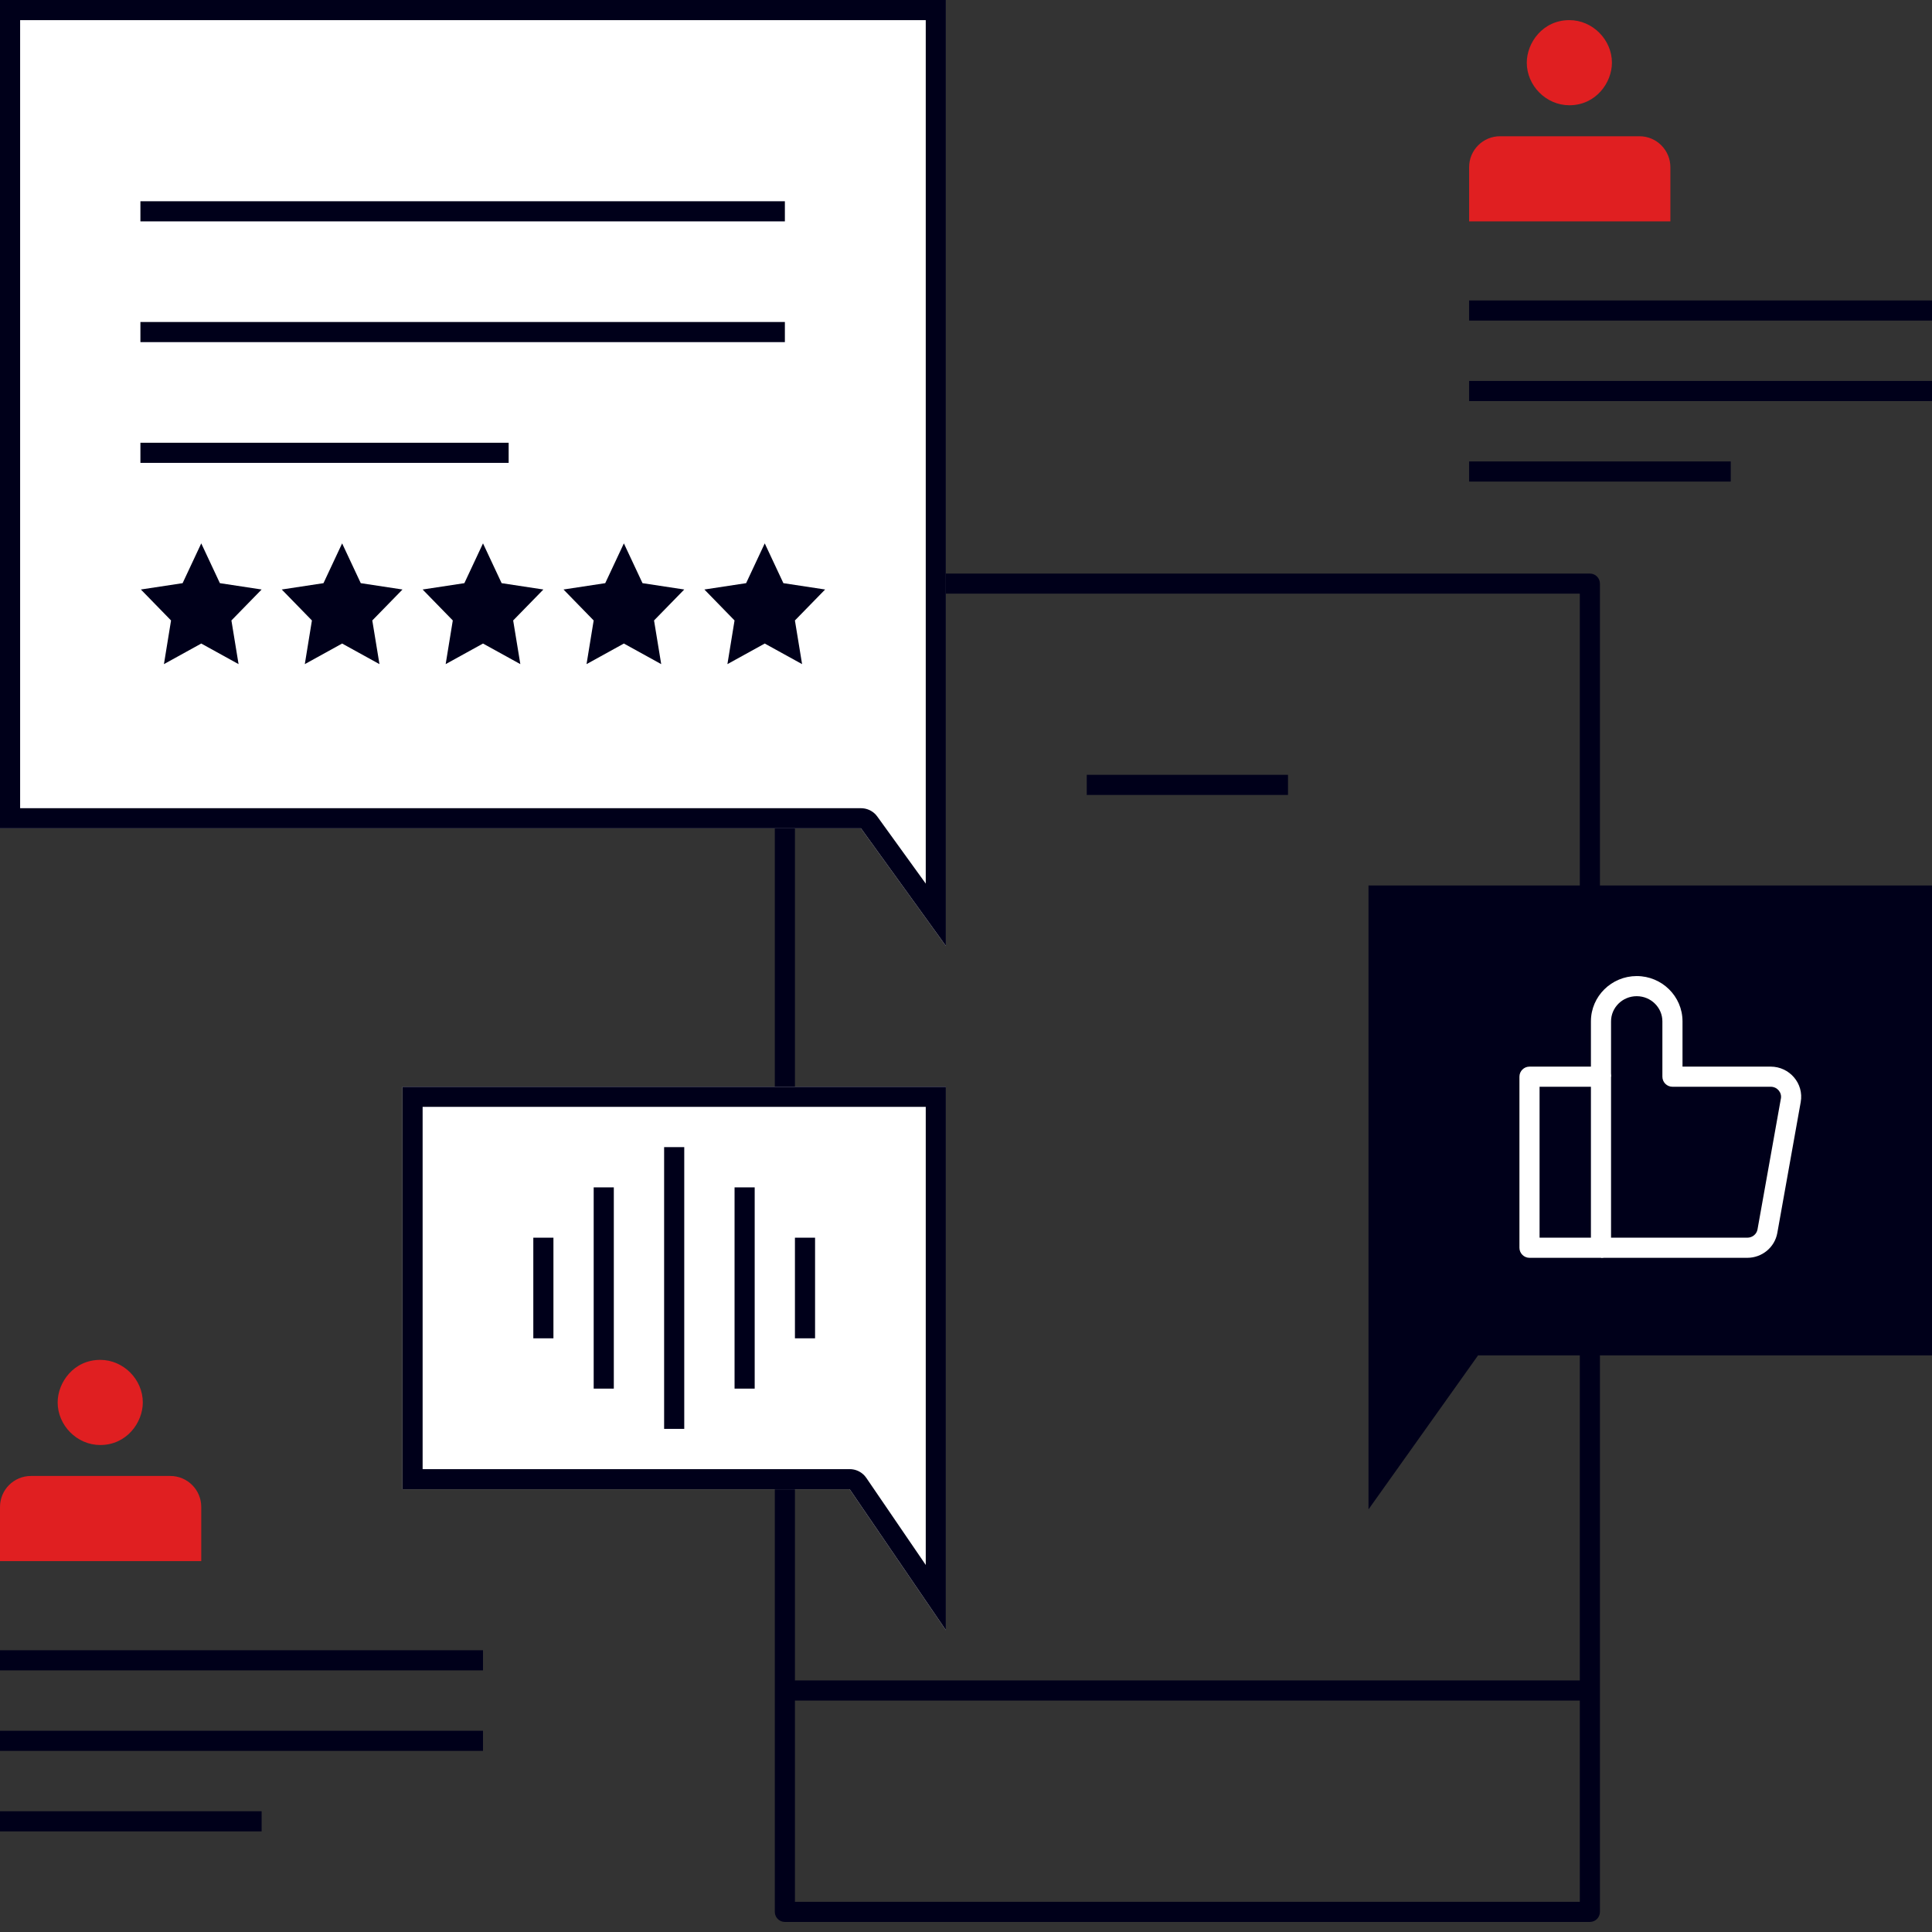
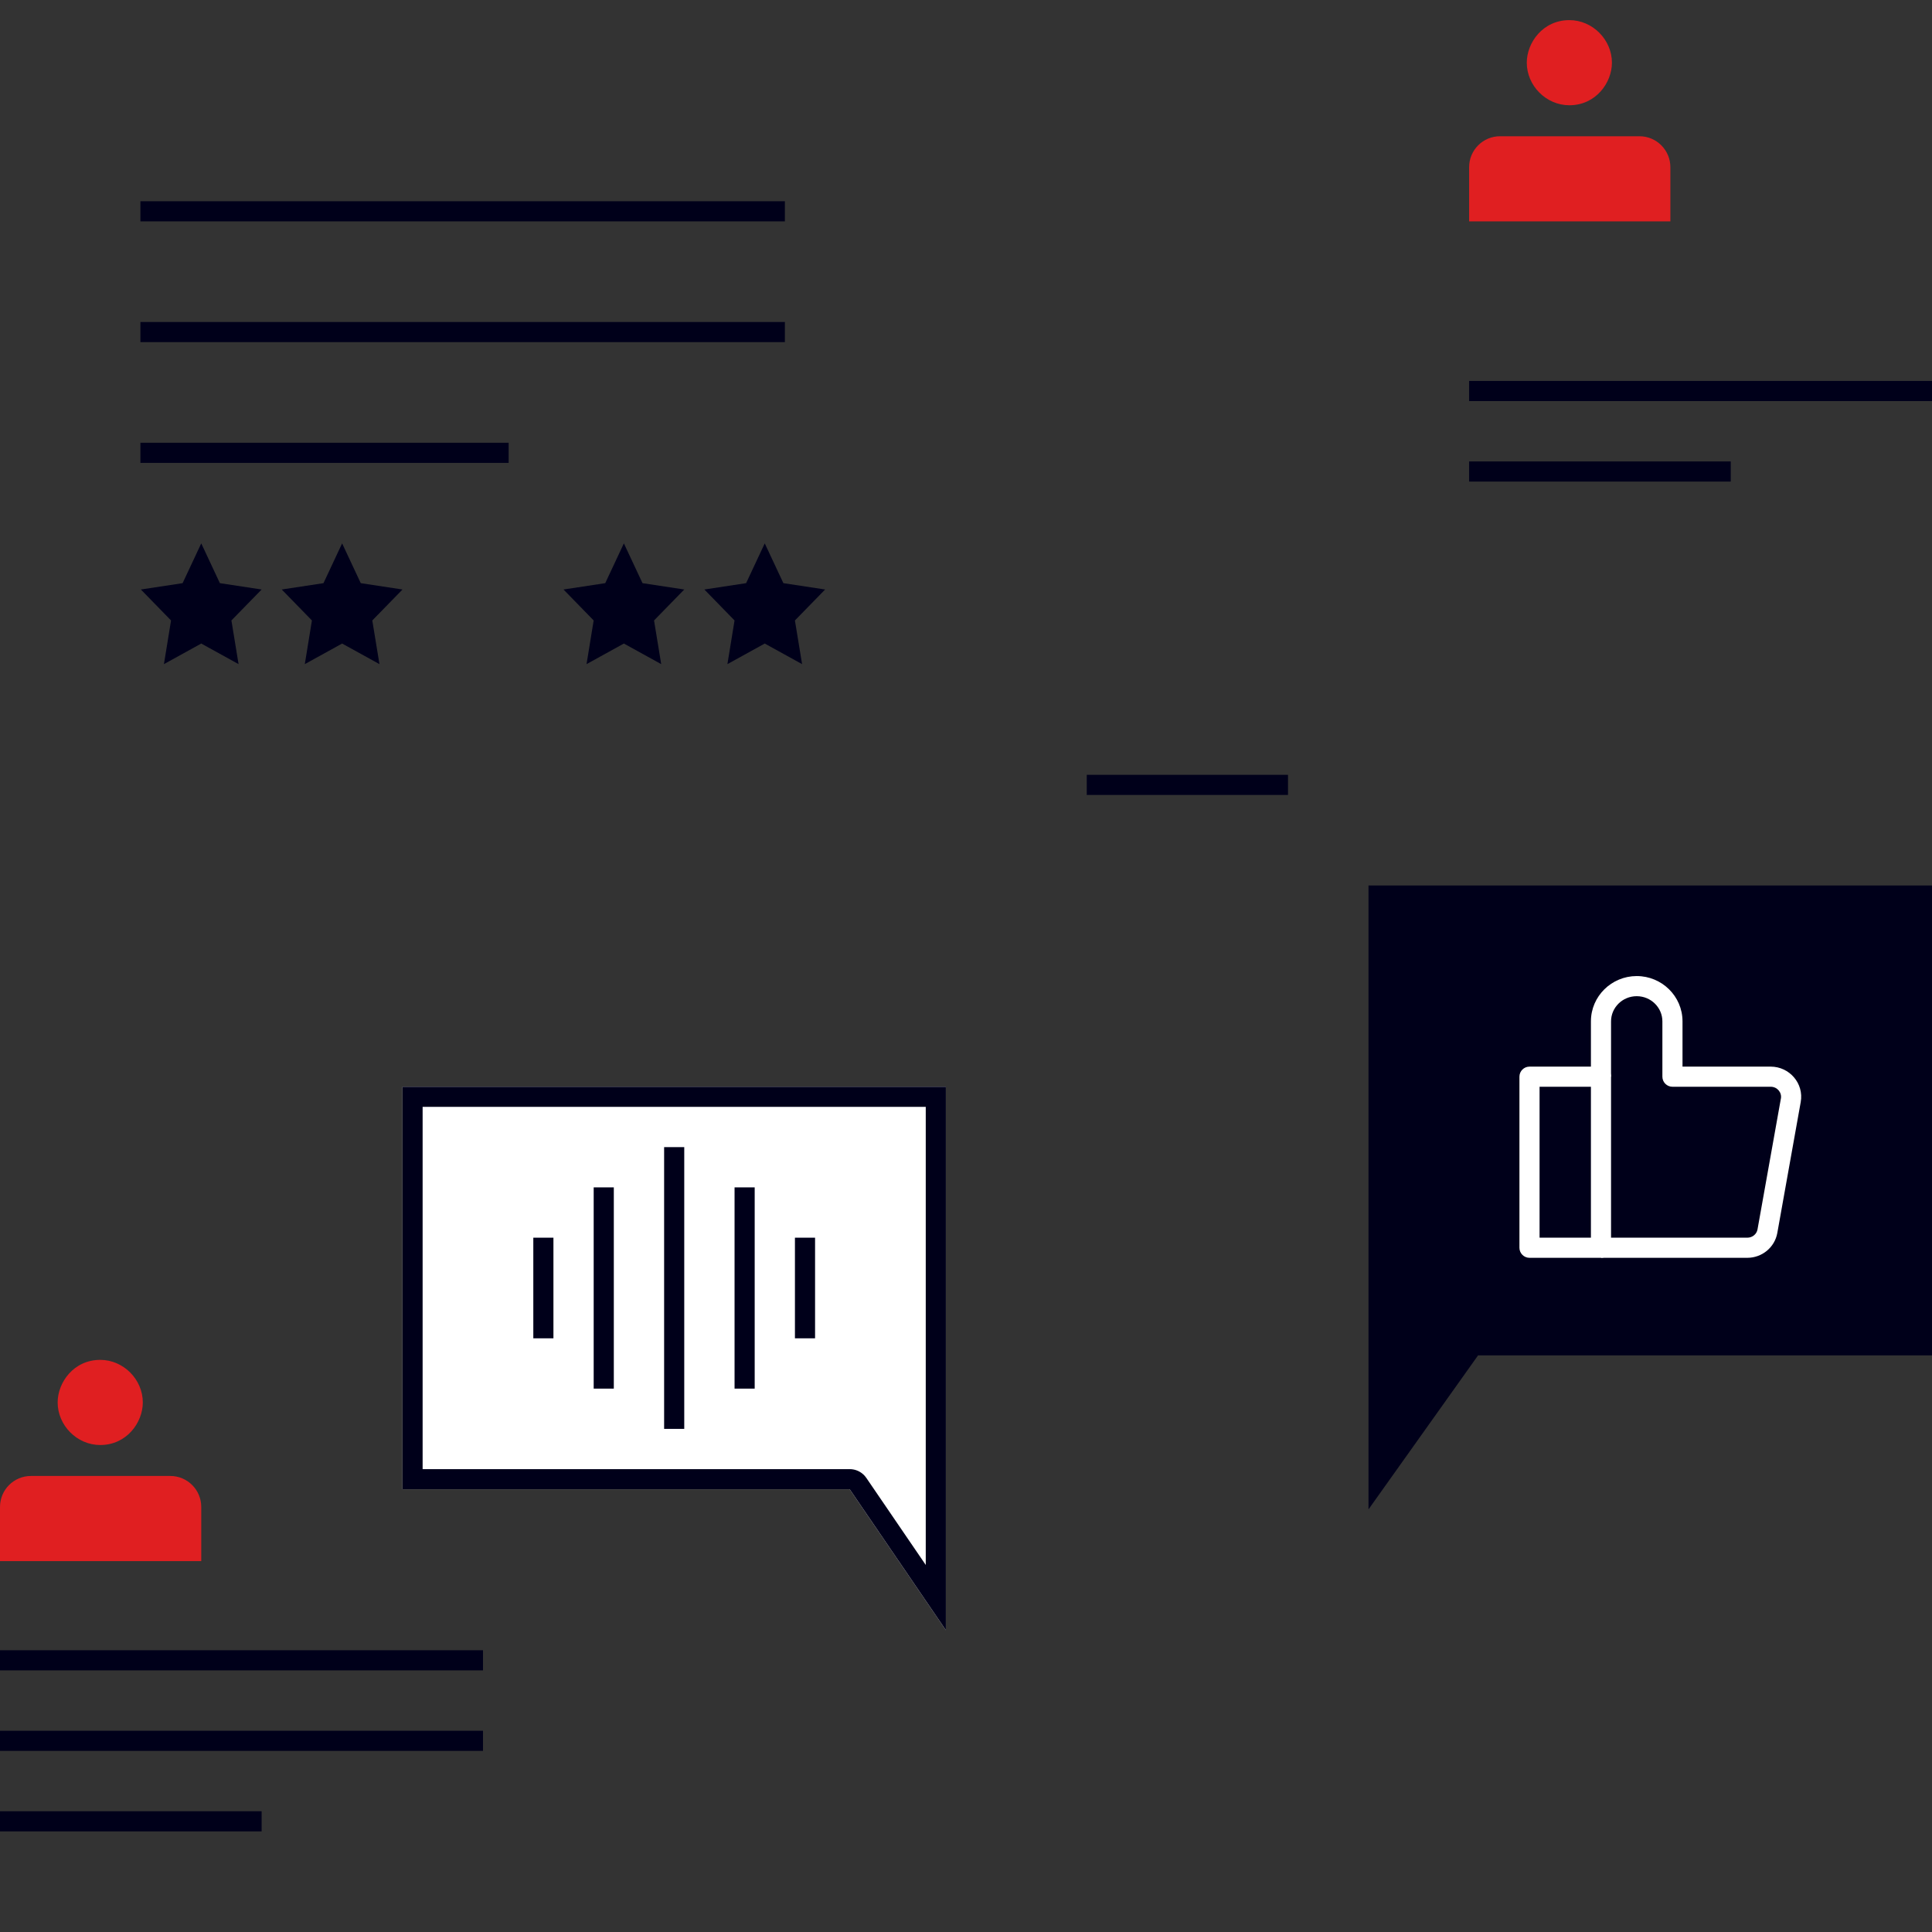
<svg xmlns="http://www.w3.org/2000/svg" width="96" height="96" viewBox="0 0 96 96" fill="none">
  <rect x="0" y="0" width="96" height="96" fill="#333333" stroke="none" />
  <path d="M64 39.5H54V38.5H64V39.5Z" fill="#00001A" />
-   <path fill-rule="evenodd" clip-rule="evenodd" d="M79 28.5C79.276 28.5 79.5 28.724 79.5 29V95C79.5 95.276 79.276 95.5 79 95.5H39C38.724 95.5 38.5 95.276 38.5 95V29C38.5 28.724 38.724 28.5 39 28.5H79ZM39.5 84.5V94.5H78.5V84.5H39.5ZM39.5 83.5H78.5V29.5H39.5V83.5Z" fill="#00001A" />
  <path d="M96 67.348H73.444L68 75V67.348L68 44H96V67.348Z" fill="#00001A" />
  <path d="M79.552 53C79.828 53 80.052 53.224 80.052 53.5V62C80.052 62.276 79.828 62.5 79.552 62.5H76C75.724 62.5 75.5 62.276 75.5 62V53.5C75.5 53.224 75.724 53 76 53H79.552ZM76.5 61.5H79.052V54H76.5V61.5Z" fill="white" />
  <path d="M82.603 50.75C82.603 50.068 82.037 49.5 81.327 49.5C80.617 49.5 80.052 50.068 80.052 50.75V53.5H79.052V50.75C79.052 49.502 80.079 48.5 81.327 48.5C82.576 48.5 83.603 49.502 83.603 50.75V53H87.984C88.914 53 89.645 53.831 89.476 54.764L88.314 61.263C88.184 61.987 87.55 62.5 86.822 62.5H79.557V61.5H86.822C87.079 61.5 87.288 61.322 87.33 61.087L88.491 54.587L88.492 54.586C88.546 54.289 88.313 54 87.984 54H83.103C82.827 54 82.603 53.776 82.603 53.5V50.75Z" fill="white" />
-   <path d="M0 41.16H42.782L47 47V41.16L47 0H0V41.16Z" fill="white" />
-   <path d="M0 0V41.159H42.782L47 47V0H0ZM46 43.906L43.593 40.574L43.518 40.481C43.33 40.277 43.063 40.159 42.782 40.159H1V1H46V43.906Z" fill="#00001A" />
  <path d="M25.275 23H6.977V22H25.275V23Z" fill="#00001A" />
  <path d="M39 17H6.977V16H39V17Z" fill="#00001A" />
  <path d="M39 11H6.977V10H39V11Z" fill="#00001A" />
  <path d="M10.926 28.977L13 29.292L11.499 30.83L11.854 33L10 31.977L8.146 33L8.499 30.83L7 29.292L9.074 28.977L10 27L10.926 28.977Z" fill="#00001A" />
  <path d="M17.926 28.977L20 29.292L18.499 30.83L18.855 33L17 31.977L15.146 33L15.499 30.83L14 29.292L16.074 28.977L17 27L17.926 28.977Z" fill="#00001A" />
-   <path d="M24.926 28.977L27 29.292L25.499 30.83L25.855 33L24 31.977L22.145 33L22.499 30.83L21 29.292L23.074 28.977L24 27L24.926 28.977Z" fill="#00001A" />
  <path d="M31.926 28.977L34 29.292L32.499 30.83L32.855 33L31 31.977L29.145 33L29.499 30.83L28 29.292L30.074 28.977L31 27L31.926 28.977Z" fill="#00001A" />
  <path d="M38.926 28.977L41 29.292L39.499 30.83L39.855 33L38 31.977L36.145 33L36.499 30.83L35 29.292L37.074 28.977L38 27L38.926 28.977Z" fill="#00001A" />
  <path d="M20 74H42.221L47 81V74.421L47 54H20V74Z" fill="white" />
  <path d="M20 54V74H42.222L47 81V54H20ZM46 77.762L43.047 73.436L42.972 73.339C42.783 73.125 42.511 73 42.222 73H21V55H46V77.762Z" fill="#00001A" />
  <path d="M34 57V71H33V57H34Z" fill="#00001A" />
  <path d="M30.5 59V69H29.5V59H30.5Z" fill="#00001A" />
  <path d="M27.5 61.5V66.5H26.5V61.5H27.5Z" fill="#00001A" />
  <path d="M37.5 59V69H36.5V59H37.5Z" fill="#00001A" />
  <path d="M40.5 61.5V66.5H39.5V61.5H40.5Z" fill="#00001A" />
  <path d="M24 82V83H0V82H24Z" fill="#00001A" />
  <path d="M24 86V87H0V86H24Z" fill="#00001A" />
-   <path d="M13 90V91H0V90H13Z" fill="#00001A" />
+   <path d="M13 90V91H0V90H13" fill="#00001A" />
  <path d="M4.981 71.802C3.823 71.802 2.865 70.825 2.865 69.686C2.865 68.69 3.665 67.571 4.981 67.571C6.138 67.571 7.096 68.548 7.096 69.686C7.096 70.683 6.296 71.802 4.981 71.802Z" fill="#E01F21" />
  <path d="M1.538 73.34H8.462C9.312 73.34 10 74.029 10 74.879V77.571H0V74.879C0 74.029 0.688 73.34 1.538 73.34Z" fill="#E01F21" />
  <path d="M86 23.929H73V22.929H86V23.929Z" fill="#00001A" />
  <path d="M96 19.929H73V18.929H96V19.929Z" fill="#00001A" />
-   <path d="M96 15.929H73V14.929H96V15.929Z" fill="#00001A" />
  <path d="M81.462 6.77C82.312 6.77 83 7.458 83 8.308V11H73V8.308C73 7.458 73.688 6.77 74.538 6.77H81.462Z" fill="#E01F21" />
  <path d="M77.981 1C79.138 1 80.096 1.977 80.096 3.115C80.096 4.111 79.296 5.23 77.981 5.23C76.823 5.23 75.865 4.254 75.865 3.115C75.865 2.119 76.665 1 77.981 1Z" fill="#E01F21" />
</svg>